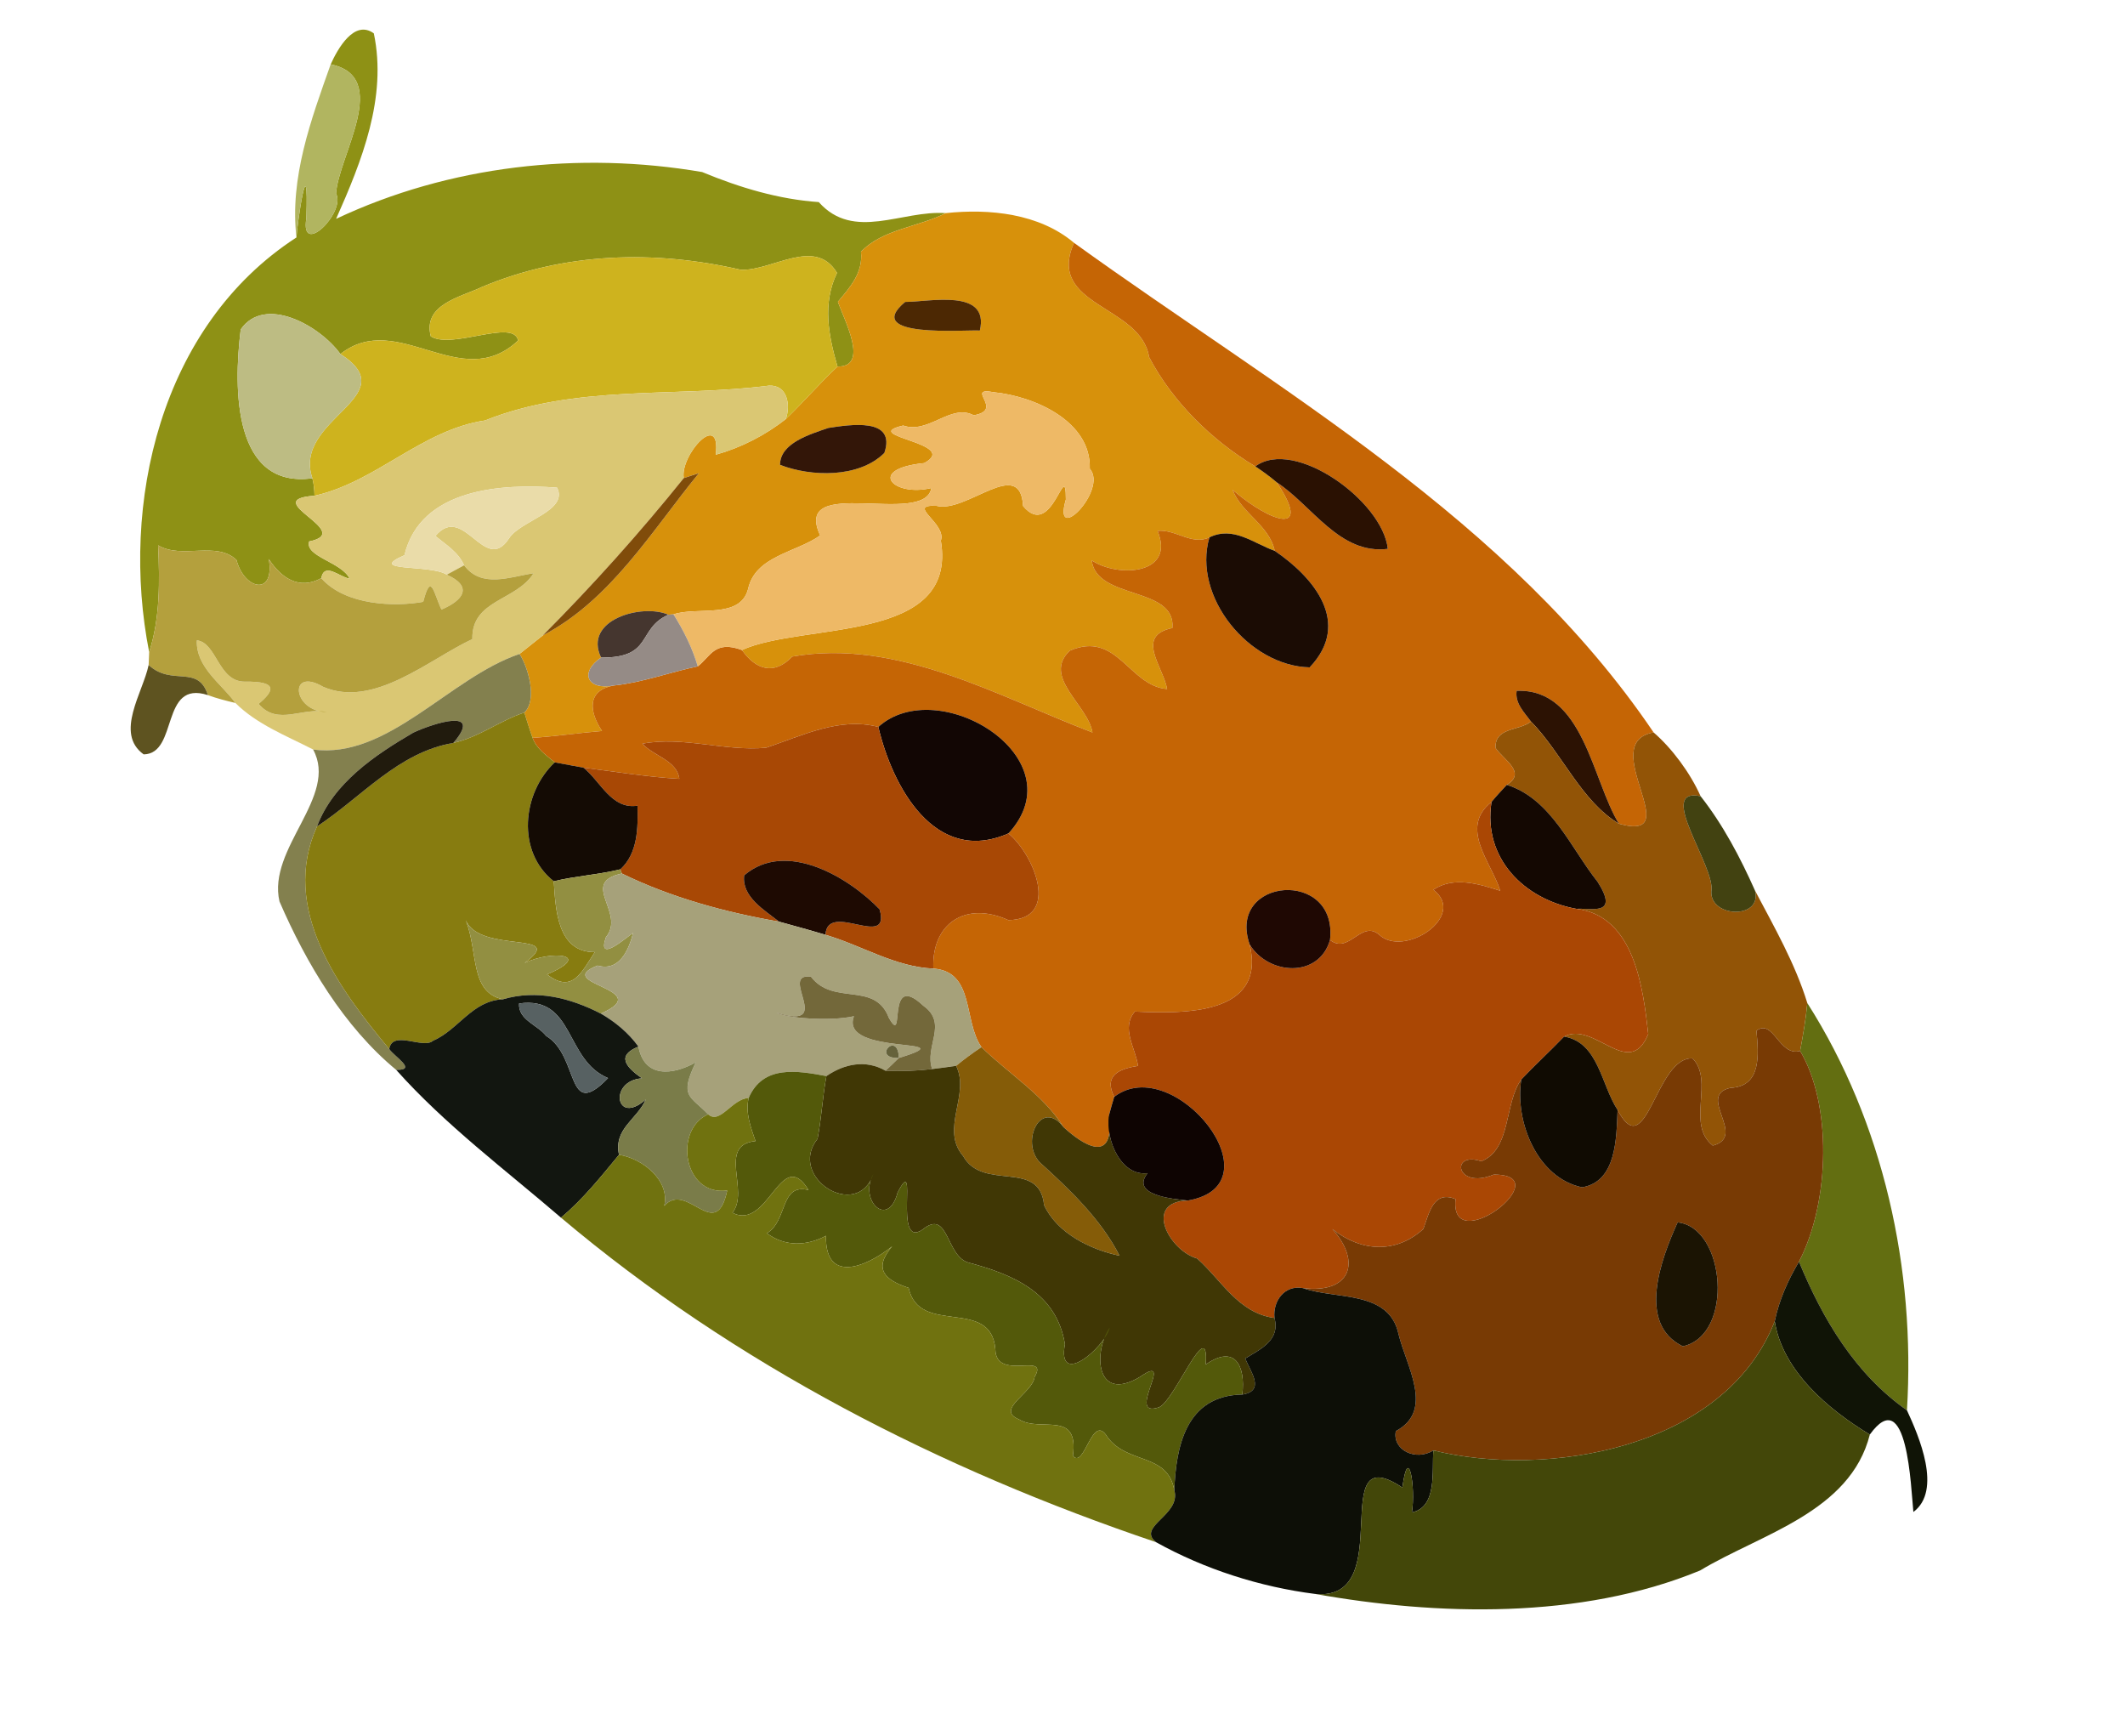
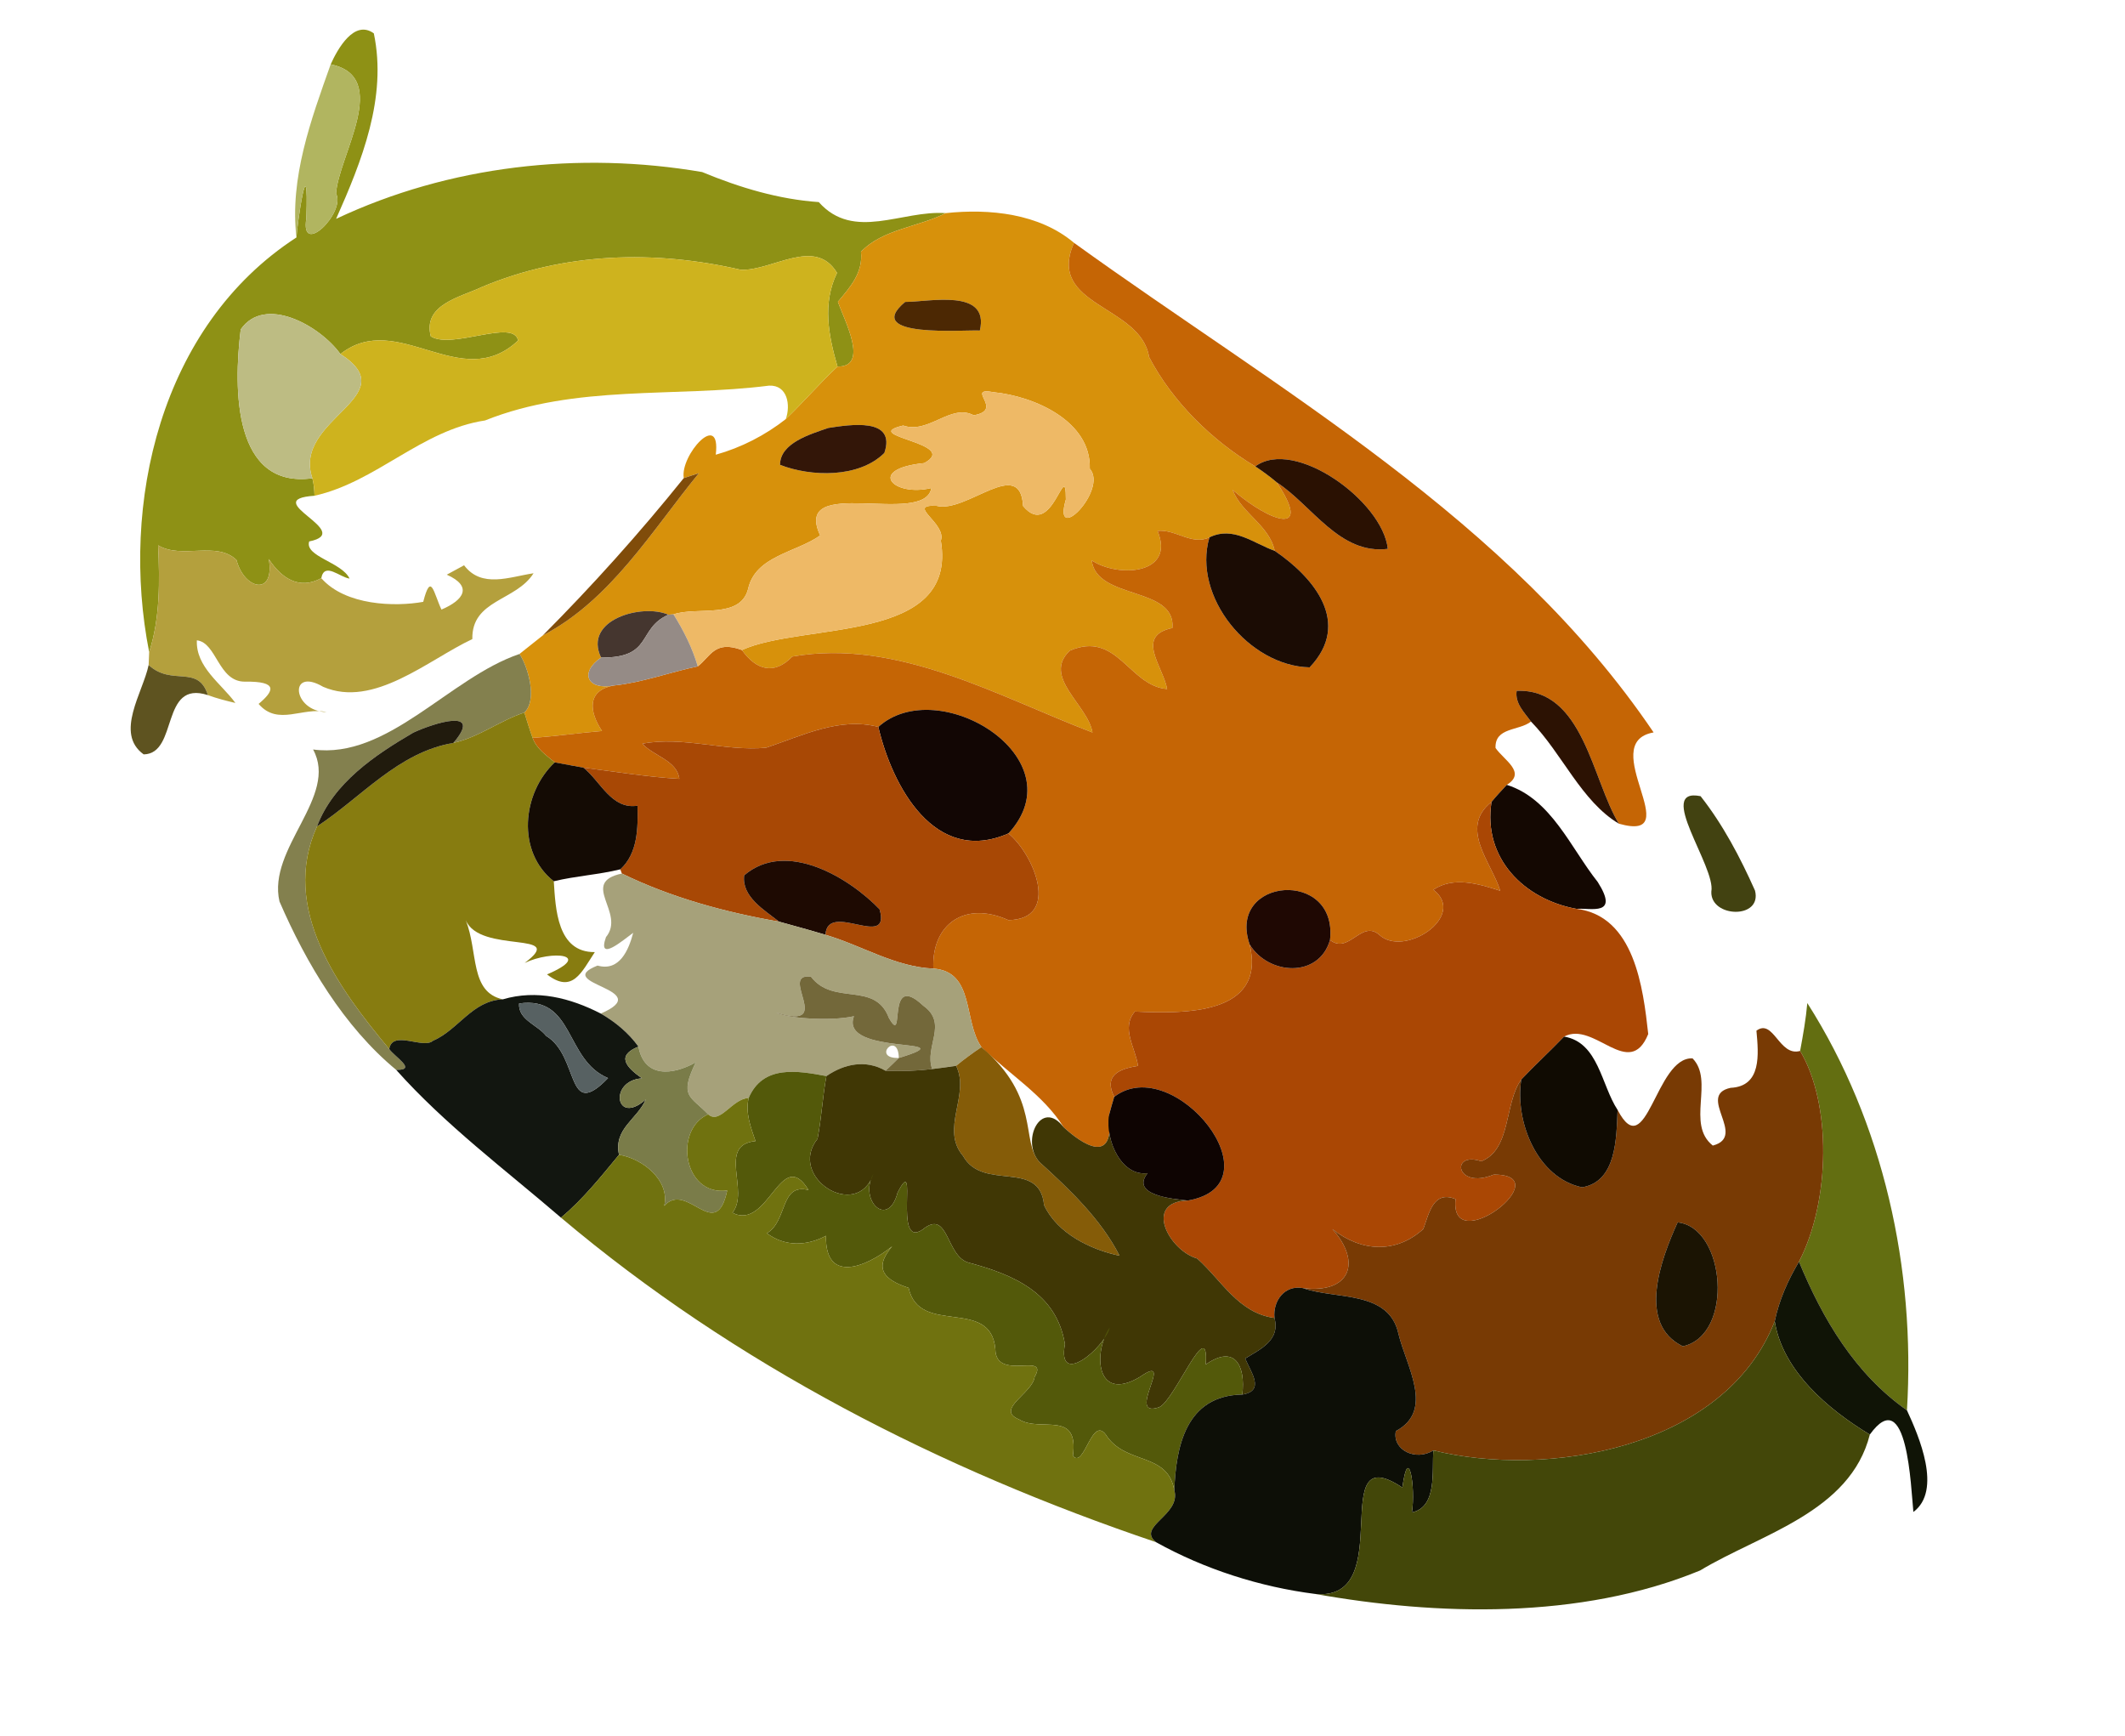
<svg xmlns="http://www.w3.org/2000/svg" width="360pt" height="294pt" viewBox="0 0 360 294" version="1.1">
  <g id="#8e9115fd">
    <path fill="#8e9115" opacity="1.00" d=" M 56.02 10.90 C 57.20 8.28 60.01 3.25 63.33 5.65 C 65.62 16.52 61.28 27.31 56.94 37.07 C 76.13 28.02 98.11 25.58 118.95 29.14 C 125.38 31.81 131.99 33.77 138.71 34.23 C 144.64 40.90 152.80 35.56 160.22 36.10 C 155.64 38.45 149.49 38.81 145.86 42.65 C 146.23 46.16 144.07 48.61 141.95 51.11 C 143.06 54.32 147.31 62.17 141.88 62.09 C 140.34 56.78 139.31 51.37 141.80 46.22 C 138.08 40.06 130.90 45.88 125.52 45.70 C 110.90 42.32 95.61 42.73 81.62 48.62 C 78.00 50.34 71.59 51.57 72.98 56.97 C 76.56 59.25 87.05 53.92 87.77 57.68 C 78.08 66.82 67.36 52.33 57.67 59.97 C 54.22 55.17 44.86 49.91 40.78 55.80 C 39.51 65.99 39.56 82.82 52.92 81.01 C 53.17 81.98 53.26 82.97 53.28 83.97 C 43.54 84.63 60.38 90.09 52.38 91.71 C 51.58 94.27 57.90 95.21 59.22 98.00 C 57.58 97.80 54.96 95.12 54.43 97.93 C 50.66 99.99 47.63 97.89 45.54 94.69 C 46.61 101.03 41.37 99.89 40.07 94.86 C 36.69 91.57 30.79 94.78 26.79 92.37 C 27.06 98.40 27.14 104.69 25.27 110.45 C 20.34 85.48 27.05 55.25 50.22 40.22 C 50.30 38.33 52.34 23.94 51.90 36.98 C 50.81 43.69 58.64 35.96 56.93 32.79 C 57.30 26.48 66.40 13.00 56.02 10.90 Z" />
  </g>
  <g id="#afb35cf8">
    <path fill="#afb35c" opacity="0.97" d=" M 56.02 10.90 C 66.40 13.00 57.30 26.48 56.93 32.79 C 58.64 35.96 50.81 43.69 51.90 36.98 C 52.34 23.94 50.30 38.33 50.22 40.22 C 49.05 30.13 52.69 20.26 56.02 10.90 Z" />
  </g>
  <g id="#d7910bff">
    <path fill="#d7910b" opacity="1.00" d=" M 160.22 36.10 C 167.60 35.31 176.06 36.15 181.95 41.13 C 177.16 51.90 193.27 51.62 194.67 60.48 C 198.67 68.11 205.37 74.64 212.66 79.00 C 213.91 79.83 215.13 80.71 216.28 81.69 C 222.36 90.71 215.56 88.74 208.83 82.99 C 210.35 86.97 215.03 88.95 215.95 93.30 C 212.36 92.04 208.96 89.04 204.89 91.02 C 201.92 92.44 199.15 89.60 196.10 89.92 C 199.19 97.38 189.35 97.87 184.95 94.92 C 185.76 101.67 199.21 99.25 198.62 106.37 C 192.28 107.68 197.01 112.85 197.73 116.71 C 191.25 116.20 189.28 106.74 181.24 110.21 C 176.50 114.68 184.31 119.39 185.08 124.07 C 169.07 117.96 152.04 108.09 134.22 111.21 C 131.18 114.38 128.11 113.52 125.69 110.10 C 136.18 105.36 162.29 109.08 159.39 91.58 C 160.42 88.62 153.35 85.43 158.65 85.68 C 163.75 86.99 172.87 77.20 173.32 85.71 C 178.28 91.67 180.57 77.19 180.57 84.61 C 178.22 92.63 187.77 82.99 184.62 79.39 C 184.87 71.33 175.23 67.13 168.39 66.44 C 163.26 65.49 170.30 69.43 164.96 70.34 C 161.08 68.28 157.34 73.58 153.01 72.08 C 145.25 73.89 162.88 75.03 156.57 78.44 C 146.71 79.43 151.32 84.24 157.79 82.66 C 156.64 89.32 134.08 80.25 138.95 90.70 C 134.82 93.61 127.96 94.15 126.73 99.79 C 125.37 104.93 118.14 102.70 114.10 104.06 L 113.23 104.12 C 108.79 102.18 98.74 104.96 101.83 111.38 C 98.11 113.93 99.49 116.97 104.02 116.11 C 99.35 116.92 99.82 120.57 101.99 123.82 C 98.06 124.14 94.16 124.72 90.23 124.98 C 89.71 123.57 89.28 122.12 88.83 120.69 C 91.12 118.51 89.41 112.85 88.01 110.77 C 89.34 109.74 90.63 108.66 91.96 107.63 C 103.49 101.61 110.40 89.93 118.40 80.15 C 117.76 80.36 116.48 80.77 115.84 80.98 C 115.17 77.12 122.17 69.32 121.26 77.02 C 125.54 75.83 129.63 73.73 133.12 70.99 C 136.12 68.11 138.84 64.93 141.88 62.09 C 147.31 62.17 143.06 54.32 141.95 51.11 C 144.07 48.61 146.23 46.16 145.86 42.65 C 149.49 38.81 155.64 38.45 160.22 36.10 M 153.34 51.14 C 145.92 57.34 163.48 55.82 166.00 55.99 C 167.69 48.77 157.39 51.15 153.34 51.14 M 140.32 72.49 C 137.26 73.55 132.13 75.04 132.15 78.74 C 137.44 80.78 145.51 81.00 149.82 76.72 C 151.89 70.63 143.95 71.94 140.32 72.49 Z" />
  </g>
  <g id="#c56505fe">
    <path fill="#c56505" opacity="1.00" d=" M 181.95 41.13 C 216.59 66.12 255.68 87.90 280.14 124.06 C 270.22 125.81 286.16 142.86 274.26 139.52 C 269.70 132.08 268.26 116.59 256.94 117.01 C 256.62 119.13 258.23 120.66 259.37 122.22 C 257.33 123.83 253.23 123.15 253.36 126.69 C 254.76 128.74 258.67 130.83 255.27 132.94 C 254.39 133.89 253.50 134.83 252.68 135.83 C 247.12 140.25 252.68 146.08 254.16 150.88 C 250.52 149.72 246.29 148.40 242.83 150.70 C 248.66 155.19 237.81 162.31 233.63 158.31 C 230.63 155.76 228.48 161.74 225.32 159.21 C 226.69 147.07 207.77 148.60 211.71 159.98 C 214.58 171.98 200.54 171.72 192.26 171.34 C 189.84 174.17 192.39 177.49 192.79 180.55 C 189.53 181.03 186.95 182.21 188.76 185.78 C 188.45 186.81 188.15 187.85 187.88 188.89 C 188.90 197.55 183.30 193.79 180.19 190.93 C 176.79 185.46 170.94 181.94 166.27 177.36 C 163.16 172.93 165.17 164.58 158.12 164.06 C 157.80 156.58 163.43 152.51 170.83 155.85 C 179.78 155.72 175.14 144.68 170.84 141.17 C 182.61 128.38 158.93 113.97 148.80 123.13 C 142.25 121.39 135.85 124.63 129.79 126.65 C 122.80 127.31 115.68 124.65 108.83 125.97 C 110.75 128.09 114.69 128.79 115.09 131.92 C 109.65 131.61 104.25 130.70 98.84 130.03 C 97.22 129.74 95.60 129.43 93.98 129.13 C 92.55 127.94 90.88 126.82 90.23 124.98 C 94.16 124.72 98.06 124.14 101.99 123.82 C 99.82 120.57 99.35 116.92 104.02 116.11 C 108.88 115.60 113.45 113.86 118.21 112.87 C 120.37 111.21 121.07 108.38 125.69 110.10 C 128.11 113.52 131.18 114.38 134.22 111.21 C 152.04 108.09 169.07 117.96 185.08 124.07 C 184.31 119.39 176.50 114.68 181.24 110.21 C 189.28 106.74 191.25 116.20 197.73 116.71 C 197.01 112.85 192.28 107.68 198.62 106.37 C 199.21 99.25 185.76 101.67 184.95 94.92 C 189.35 97.87 199.19 97.38 196.10 89.92 C 199.15 89.60 201.92 92.44 204.89 91.02 C 201.95 101.08 211.63 112.82 221.87 113.04 C 229.07 105.48 222.54 97.78 215.95 93.30 C 215.03 88.95 210.35 86.97 208.83 82.99 C 215.56 88.74 222.36 90.71 216.28 81.69 C 222.31 85.62 226.95 93.99 235.11 92.97 C 234.27 84.89 219.31 74.07 212.66 79.00 C 205.37 74.64 198.67 68.11 194.67 60.48 C 193.27 51.62 177.16 51.90 181.95 41.13 Z" />
  </g>
  <g id="#ceb31eff">
    <path fill="#ceb31e" opacity="1.00" d=" M 81.62 48.62 C 95.61 42.73 110.90 42.32 125.52 45.70 C 130.90 45.88 138.08 40.06 141.80 46.22 C 139.31 51.37 140.34 56.78 141.88 62.09 C 138.84 64.93 136.12 68.11 133.12 70.99 C 133.97 68.64 133.42 65.18 130.29 65.32 C 114.21 67.36 97.56 65.07 82.17 71.22 C 71.41 72.83 63.76 81.63 53.28 83.97 C 53.26 82.97 53.17 81.98 52.92 81.01 C 49.45 70.89 68.91 67.22 57.67 59.97 C 67.36 52.33 78.08 66.82 87.77 57.68 C 87.05 53.92 76.56 59.25 72.98 56.97 C 71.59 51.57 78.00 50.34 81.62 48.62 Z" />
  </g>
  <g id="#4c2803ff">
    <path fill="#4c2803" opacity="1.00" d=" M 153.34 51.14 C 157.39 51.15 167.69 48.77 166.00 55.99 C 163.48 55.82 145.92 57.34 153.34 51.14 Z" />
  </g>
  <g id="#bdbc83ff">
    <path fill="#bdbc83" opacity="1.00" d=" M 40.78 55.80 C 44.86 49.91 54.22 55.17 57.67 59.97 C 68.91 67.22 49.45 70.89 52.92 81.01 C 39.56 82.82 39.51 65.99 40.78 55.80 Z" />
  </g>
  <g id="#dac773ff">
-     <path fill="#dac773" opacity="1.00" d=" M 130.29 65.32 C 133.42 65.18 133.97 68.64 133.12 70.99 C 129.63 73.73 125.54 75.83 121.26 77.02 C 122.17 69.32 115.17 77.12 115.84 80.98 C 108.35 90.29 100.39 99.16 91.96 107.63 C 90.63 108.66 89.34 109.74 88.01 110.77 C 76.10 114.81 65.71 128.66 53.04 126.95 C 48.53 124.63 43.50 122.69 39.88 119.07 C 37.48 115.78 33.16 113.00 33.35 108.46 C 36.73 108.84 36.95 115.46 41.46 115.46 C 47.28 115.37 46.38 117.08 43.81 119.23 C 47.09 123.05 51.30 119.67 55.34 120.62 C 49.49 120.48 48.88 112.89 54.74 116.33 C 63.30 120.03 72.57 111.74 80.02 108.25 C 79.88 101.55 87.43 101.82 90.39 97.10 C 86.32 97.71 81.60 99.70 78.62 95.75 C 77.65 93.52 75.56 92.27 73.76 90.79 C 78.58 85.05 82.11 97.48 86.23 91.20 C 88.10 88.19 96.35 86.57 94.38 82.60 C 85.07 81.89 71.24 82.69 68.52 94.04 C 61.85 96.95 72.90 95.53 75.69 97.34 C 80.10 99.31 78.61 101.63 74.79 103.25 C 73.45 100.43 73.03 96.78 71.70 101.94 C 66.96 102.80 58.53 102.60 54.43 97.93 C 54.96 95.12 57.58 97.80 59.22 98.00 C 57.90 95.21 51.58 94.27 52.38 91.71 C 60.38 90.09 43.54 84.63 53.28 83.97 C 63.76 81.63 71.41 72.83 82.17 71.22 C 97.56 65.07 114.21 67.36 130.29 65.32 Z" />
-   </g>
+     </g>
  <g id="#eeb966ff">
    <path fill="#eeb966" opacity="1.00" d=" M 164.96 70.34 C 170.30 69.43 163.26 65.49 168.39 66.44 C 175.23 67.13 184.87 71.33 184.62 79.39 C 187.77 82.99 178.22 92.63 180.57 84.61 C 180.57 77.19 178.28 91.67 173.32 85.71 C 172.87 77.20 163.75 86.99 158.65 85.68 C 153.35 85.43 160.42 88.62 159.39 91.58 C 162.29 109.08 136.18 105.36 125.69 110.10 C 121.07 108.38 120.37 111.21 118.21 112.87 C 117.29 109.74 115.82 106.81 114.10 104.06 C 118.14 102.70 125.37 104.93 126.73 99.79 C 127.96 94.15 134.82 93.61 138.95 90.70 C 134.08 80.25 156.64 89.32 157.79 82.66 C 151.32 84.24 146.71 79.43 156.57 78.44 C 162.88 75.03 145.25 73.89 153.01 72.08 C 157.34 73.58 161.08 68.28 164.96 70.34 Z" />
  </g>
  <g id="#331608ff">
    <path fill="#331608" opacity="1.00" d=" M 140.32 72.49 C 143.95 71.94 151.89 70.63 149.82 76.72 C 145.51 81.00 137.44 80.78 132.15 78.74 C 132.13 75.04 137.26 73.55 140.32 72.49 Z" />
  </g>
  <g id="#2a1102ff">
    <path fill="#2a1102" opacity="1.00" d=" M 212.66 79.00 C 219.31 74.07 234.27 84.89 235.11 92.97 C 226.95 93.99 222.31 85.62 216.28 81.69 C 215.13 80.71 213.91 79.83 212.66 79.00 Z" />
  </g>
  <g id="#804c0aff">
    <path fill="#804c0a" opacity="1.00" d=" M 115.84 80.98 C 116.48 80.77 117.76 80.36 118.40 80.15 C 110.40 89.93 103.49 101.61 91.96 107.63 C 100.39 99.16 108.35 90.29 115.84 80.98 Z" />
  </g>
  <g id="#eadca9ff">
-     <path fill="#eadca9" opacity="1.00" d=" M 68.52 94.04 C 71.24 82.69 85.07 81.89 94.38 82.60 C 96.35 86.57 88.10 88.19 86.23 91.20 C 82.11 97.48 78.58 85.05 73.76 90.79 C 75.56 92.27 77.65 93.52 78.62 95.75 C 77.88 96.15 76.42 96.94 75.69 97.34 C 72.90 95.53 61.85 96.95 68.52 94.04 Z" />
-   </g>
+     </g>
  <g id="#1b0c04ff">
    <path fill="#1b0c04" opacity="1.00" d=" M 204.89 91.02 C 208.96 89.04 212.36 92.04 215.95 93.30 C 222.54 97.78 229.07 105.48 221.87 113.04 C 211.63 112.82 201.95 101.08 204.89 91.02 Z" />
  </g>
  <g id="#b4a03dff">
    <path fill="#b4a03d" opacity="1.00" d=" M 26.79 92.37 C 30.79 94.78 36.69 91.57 40.07 94.86 C 41.37 99.89 46.61 101.03 45.54 94.69 C 47.63 97.89 50.66 99.99 54.43 97.93 C 58.53 102.60 66.96 102.80 71.70 101.94 C 73.03 96.78 73.45 100.43 74.79 103.25 C 78.61 101.63 80.10 99.31 75.69 97.34 C 76.42 96.94 77.88 96.15 78.62 95.75 C 81.60 99.70 86.32 97.71 90.39 97.10 C 87.43 101.82 79.88 101.55 80.02 108.25 C 72.57 111.74 63.30 120.03 54.74 116.33 C 48.88 112.89 49.49 120.48 55.34 120.62 C 51.30 119.67 47.09 123.05 43.81 119.23 C 46.38 117.08 47.28 115.37 41.46 115.46 C 36.95 115.46 36.73 108.84 33.35 108.46 C 33.16 113.00 37.48 115.78 39.88 119.07 C 38.31 118.70 36.73 118.30 35.22 117.74 C 33.56 112.46 29.14 116.31 25.18 112.64 C 25.20 112.09 25.25 111.00 25.27 110.45 C 27.14 104.69 27.06 98.40 26.79 92.37 Z" />
  </g>
  <g id="#45362fff">
    <path fill="#45362f" opacity="1.00" d=" M 101.83 111.38 C 98.74 104.96 108.79 102.18 113.23 104.12 C 107.87 106.51 110.70 111.46 101.83 111.38 Z" />
  </g>
  <g id="#958b86ff">
    <path fill="#958b86" opacity="1.00" d=" M 113.23 104.12 L 114.10 104.06 C 115.82 106.81 117.29 109.74 118.21 112.87 C 113.45 113.86 108.88 115.60 104.02 116.11 C 99.49 116.97 98.11 113.93 101.83 111.38 C 110.70 111.46 107.87 106.51 113.23 104.12 Z" />
  </g>
  <g id="#83804efc">
    <path fill="#83804e" opacity="1.00" d=" M 53.04 126.95 C 65.71 128.66 76.10 114.81 88.01 110.77 C 89.41 112.85 91.12 118.51 88.83 120.69 C 84.67 122.06 81.13 124.88 76.81 125.84 C 81.96 119.80 73.54 122.46 70.01 124.10 C 63.50 127.91 56.48 132.61 53.70 139.99 C 47.39 153.91 57.38 167.44 65.94 177.68 C 66.79 178.97 70.79 181.31 67.11 181.21 C 58.27 173.91 51.88 163.16 47.35 152.70 C 45.24 143.66 57.41 134.91 53.04 126.95 Z" />
  </g>
  <g id="#564b15f1">
    <path fill="#564b15" opacity="0.95" d=" M 25.18 112.64 C 29.14 116.31 33.56 112.46 35.22 117.74 C 27.12 115.11 30.26 127.68 24.34 127.78 C 19.38 124.21 24.22 117.30 25.18 112.64 Z" />
  </g>
  <g id="#2c1203ff">
    <path fill="#2c1203" opacity="1.00" d=" M 256.94 117.01 C 268.26 116.59 269.70 132.08 274.26 139.52 C 267.87 135.70 264.65 127.61 259.37 122.22 C 258.23 120.66 256.62 119.13 256.94 117.01 Z" />
  </g>
  <g id="#120604ff">
    <path fill="#120604" opacity="1.00" d=" M 148.80 123.13 C 158.93 113.97 182.61 128.38 170.84 141.17 C 158.31 146.65 151.13 133.08 148.80 123.13 Z" />
  </g>
  <g id="#877c10ff">
    <path fill="#877c10" opacity="1.00" d=" M 76.81 125.84 C 81.13 124.88 84.67 122.06 88.83 120.69 C 89.28 122.12 89.71 123.57 90.23 124.98 C 90.88 126.82 92.55 127.94 93.98 129.13 C 88.41 134.37 87.50 144.32 93.82 149.27 C 94.12 153.88 94.37 161.34 100.77 161.27 C 98.49 164.72 96.98 168.37 92.67 165.05 C 100.63 161.65 93.52 160.89 88.88 163.11 C 96.36 157.55 81.30 161.66 78.90 155.85 C 81.04 161.24 79.55 168.06 85.19 169.27 C 80.01 169.47 77.66 174.44 73.35 176.29 C 71.69 177.76 66.47 174.38 65.94 177.68 C 57.38 167.44 47.39 153.91 53.70 139.99 C 61.23 135.06 67.45 127.42 76.81 125.84 Z" />
  </g>
  <g id="#211b0dff">
    <path fill="#211b0d" opacity="1.00" d=" M 70.01 124.10 C 73.54 122.46 81.96 119.80 76.81 125.84 C 67.45 127.42 61.23 135.06 53.70 139.99 C 56.48 132.61 63.50 127.91 70.01 124.10 Z" />
  </g>
  <g id="#a84805ff">
    <path fill="#a84805" opacity="1.00" d=" M 129.79 126.65 C 135.85 124.63 142.25 121.39 148.80 123.13 C 151.13 133.08 158.31 146.65 170.84 141.17 C 175.14 144.68 179.78 155.72 170.83 155.85 C 163.43 152.51 157.80 156.58 158.12 164.06 C 151.63 163.79 145.97 160.13 139.84 158.34 C 140.17 152.48 151.01 161.02 149.01 154.02 C 143.95 148.74 133.22 142.13 126.07 148.27 C 125.62 151.88 129.49 154.15 131.98 156.11 C 122.81 154.51 113.74 152.05 105.35 147.96 L 105.09 147.25 C 108.07 144.52 108.09 140.24 108.00 136.47 C 103.60 137.16 101.76 132.35 98.84 130.03 C 104.25 130.70 109.65 131.61 115.09 131.92 C 114.69 128.79 110.75 128.09 108.83 125.97 C 115.68 124.65 122.80 127.31 129.79 126.65 Z" />
  </g>
  <g id="#925406fe">
-     <path fill="#925406" opacity="1.00" d=" M 259.37 122.22 C 264.65 127.61 267.87 135.70 274.26 139.52 C 286.16 142.86 270.22 125.81 280.14 124.06 C 283.26 126.76 286.34 130.90 288.10 134.86 C 280.38 133.28 290.72 146.85 289.92 151.02 C 289.73 155.46 298.57 155.77 297.32 150.85 C 300.58 157.03 304.12 163.20 306.18 169.90 C 305.94 172.62 305.46 175.32 304.96 178.01 C 301.40 179.03 300.47 172.45 297.56 174.58 C 297.92 178.56 298.48 184.01 293.18 184.26 C 287.30 185.53 296.09 192.48 290.17 194.04 C 285.59 190.42 290.46 183.07 286.74 179.27 C 280.45 178.95 278.97 197.44 274.04 188.00 C 271.26 183.80 270.82 176.56 264.98 175.58 C 270.08 172.85 276.00 183.07 279.23 175.15 C 278.37 167.36 276.90 155.14 267.06 153.94 C 269.54 153.76 274.39 155.25 270.67 149.39 C 266.10 143.65 262.80 135.31 255.27 132.94 C 258.67 130.83 254.76 128.74 253.36 126.69 C 253.23 123.15 257.33 123.83 259.37 122.22 Z" />
-   </g>
+     </g>
  <g id="#140b04ff">
    <path fill="#140b04" opacity="1.00" d=" M 93.98 129.13 C 95.60 129.43 97.22 129.74 98.84 130.03 C 101.76 132.35 103.60 137.16 108.00 136.47 C 108.09 140.24 108.07 144.52 105.09 147.25 C 101.38 148.16 97.54 148.37 93.82 149.27 C 87.50 144.32 88.41 134.37 93.98 129.13 Z" />
  </g>
  <g id="#140802ff">
    <path fill="#140802" opacity="1.00" d=" M 255.27 132.94 C 262.80 135.31 266.10 143.65 270.67 149.39 C 274.39 155.25 269.54 153.76 267.06 153.94 C 258.24 152.34 251.18 145.39 252.68 135.83 C 253.50 134.83 254.39 133.89 255.27 132.94 Z" />
  </g>
  <g id="#3f3f0dfa">
    <path fill="#3f3f0d" opacity="0.98" d=" M 289.92 151.02 C 290.72 146.85 280.38 133.28 288.10 134.86 C 291.90 139.69 294.82 145.24 297.32 150.85 C 298.57 155.77 289.73 155.46 289.92 151.02 Z" />
  </g>
  <g id="#aa4704ff">
    <path fill="#aa4704" opacity="1.00" d=" M 254.16 150.88 C 252.68 146.08 247.12 140.25 252.68 135.83 C 251.18 145.39 258.24 152.34 267.06 153.94 C 276.90 155.14 278.37 167.36 279.23 175.15 C 276.00 183.07 270.08 172.85 264.98 175.58 C 262.60 178.05 260.07 180.37 257.72 182.85 C 254.81 186.88 256.07 194.66 250.95 196.70 C 245.63 194.91 246.62 201.60 253.04 198.96 C 264.42 198.87 245.49 213.40 246.59 203.11 C 242.83 201.55 242.09 205.54 241.13 208.17 C 236.49 212.37 230.63 212.07 225.72 208.18 C 230.77 213.84 228.70 219.18 220.72 218.18 C 217.62 217.62 215.62 220.35 215.91 223.24 C 209.80 222.43 206.95 216.85 202.81 213.17 C 198.03 211.79 193.66 203.54 201.23 203.35 C 216.93 200.65 198.87 178.08 188.76 185.78 C 186.95 182.21 189.53 181.03 192.79 180.55 C 192.39 177.49 189.84 174.17 192.26 171.34 C 200.54 171.72 214.58 171.98 211.71 159.98 C 214.89 165.17 223.43 165.75 225.32 159.21 C 228.48 161.74 230.63 155.76 233.63 158.31 C 237.81 162.31 248.66 155.19 242.83 150.70 C 246.29 148.40 250.52 149.72 254.16 150.88 Z" />
  </g>
  <g id="#1e0a02ff">
    <path fill="#1e0a02" opacity="1.00" d=" M 126.07 148.27 C 133.22 142.13 143.95 148.74 149.01 154.02 C 151.01 161.02 140.17 152.48 139.84 158.34 C 137.23 157.55 134.60 156.84 131.98 156.11 C 129.49 154.15 125.62 151.88 126.07 148.27 Z" />
  </g>
  <g id="#928f41ff">
-     <path fill="#928f41" opacity="1.00" d=" M 93.82 149.27 C 97.54 148.37 101.38 148.16 105.09 147.25 L 105.35 147.96 C 98.08 149.52 106.07 154.60 102.66 158.73 C 101.10 163.15 105.69 159.13 107.27 158.00 C 106.50 160.95 104.93 164.60 101.23 163.55 C 93.30 166.69 111.44 167.51 101.78 171.68 C 96.61 169.03 90.92 167.57 85.19 169.27 C 79.55 168.06 81.04 161.24 78.90 155.85 C 81.30 161.66 96.36 157.55 88.88 163.11 C 93.52 160.89 100.63 161.65 92.67 165.05 C 96.98 168.37 98.49 164.72 100.77 161.27 C 94.37 161.34 94.12 153.88 93.82 149.27 Z" />
-   </g>
+     </g>
  <g id="#a6a17aff">
    <path fill="#a6a17a" opacity="1.00" d=" M 105.35 147.96 C 113.74 152.05 122.81 154.51 131.98 156.11 C 134.60 156.84 137.23 157.55 139.84 158.34 C 145.97 160.13 151.63 163.79 158.12 164.06 C 165.17 164.58 163.16 172.93 166.27 177.36 C 164.79 178.35 163.36 179.40 161.98 180.53 C 160.63 180.74 159.27 180.92 157.92 181.08 C 156.55 177.24 160.68 173.38 156.42 170.36 C 149.89 164.22 153.53 177.61 150.58 172.40 C 148.21 166.13 141.17 170.44 137.38 165.43 C 131.73 164.75 141.62 174.69 131.55 171.51 C 132.77 172.40 140.54 173.07 144.67 172.13 C 142.06 179.00 164.40 175.52 152.27 179.20 C 152.18 174.42 147.51 179.34 152.27 179.20 C 151.53 179.93 150.78 180.65 150.02 181.36 C 146.68 179.44 143.05 180.18 140.00 182.27 C 135.08 181.35 129.26 180.33 126.83 185.98 C 124.02 186.10 121.98 190.54 119.97 188.75 C 116.90 185.56 115.05 185.82 117.86 179.95 C 113.93 182.16 109.15 182.61 108.16 177.28 C 106.48 174.95 104.25 173.11 101.78 171.68 C 111.44 167.51 93.30 166.69 101.23 163.55 C 104.93 164.60 106.50 160.95 107.27 158.00 C 105.69 159.13 101.10 163.15 102.66 158.73 C 106.07 154.60 98.08 149.52 105.35 147.96 Z" />
  </g>
  <g id="#1f0803ff">
    <path fill="#1f0803" opacity="1.00" d=" M 211.71 159.98 C 207.77 148.60 226.69 147.07 225.32 159.21 C 223.43 165.75 214.89 165.17 211.71 159.98 Z" />
  </g>
  <g id="#73683aff">
    <path fill="#73683a" opacity="1.00" d=" M 131.55 171.51 C 141.62 174.69 131.73 164.75 137.38 165.43 C 141.17 170.44 148.21 166.13 150.58 172.40 C 153.53 177.61 149.89 164.22 156.42 170.36 C 160.68 173.38 156.55 177.24 157.92 181.08 C 155.30 181.39 152.64 181.48 150.02 181.36 C 150.78 180.65 151.53 179.93 152.27 179.20 C 164.40 175.52 142.06 179.00 144.67 172.13 C 140.54 173.07 132.77 172.40 131.55 171.51 Z" />
  </g>
  <g id="#121610fe">
    <path fill="#121610" opacity="1.00" d=" M 85.19 169.27 C 90.92 167.57 96.61 169.03 101.78 171.68 C 104.25 173.11 106.48 174.95 108.16 177.28 C 104.46 178.77 105.90 180.64 108.76 182.65 C 103.07 183.04 104.28 190.79 109.40 186.23 C 107.97 189.58 103.91 191.18 104.87 195.60 C 101.80 199.32 98.76 203.13 95.04 206.25 C 85.59 198.12 75.40 190.51 67.11 181.21 C 70.79 181.31 66.79 178.97 65.94 177.68 C 66.47 174.38 71.69 177.76 73.35 176.29 C 77.66 174.44 80.01 169.47 85.19 169.27 M 87.94 169.97 C 87.77 172.76 91.06 173.57 92.52 175.46 C 98.24 178.92 95.82 190.04 103.01 182.61 C 95.62 179.52 97.37 168.65 87.94 169.97 Z" />
  </g>
  <g id="#576162ff">
    <path fill="#576162" opacity="1.00" d=" M 87.94 169.97 C 97.37 168.65 95.62 179.52 103.01 182.61 C 95.82 190.04 98.24 178.92 92.52 175.46 C 91.06 173.57 87.77 172.76 87.94 169.97 Z" />
  </g>
  <g id="#636e11fb">
    <path fill="#636e11" opacity="1.00" d=" M 306.18 169.90 C 319.10 190.17 324.53 214.98 323.06 238.88 C 314.27 232.71 308.80 223.45 304.77 213.71 C 310.13 203.36 310.28 186.87 304.96 178.01 C 305.46 175.32 305.94 172.62 306.18 169.90 Z" />
  </g>
  <g id="#783a04ff">
    <path fill="#783a04" opacity="1.00" d=" M 297.56 174.58 C 300.47 172.45 301.40 179.03 304.96 178.01 C 310.28 186.87 310.13 203.36 304.77 213.71 C 302.90 216.85 301.40 220.21 300.66 223.80 C 292.18 245.52 261.83 250.40 242.83 245.67 C 239.87 247.55 235.84 245.62 236.47 242.40 C 243.06 238.91 238.24 231.42 236.93 225.99 C 235.34 218.48 226.26 220.16 220.72 218.18 C 228.70 219.18 230.77 213.84 225.72 208.18 C 230.63 212.07 236.49 212.37 241.13 208.17 C 242.09 205.54 242.83 201.55 246.59 203.11 C 245.49 213.40 264.42 198.87 253.04 198.96 C 246.62 201.60 245.63 194.91 250.95 196.70 C 256.07 194.66 254.81 186.88 257.72 182.85 C 256.61 189.96 260.39 199.51 268.02 201.11 C 273.88 200.15 273.83 192.75 274.04 188.00 C 278.97 197.44 280.45 178.95 286.74 179.27 C 290.46 183.07 285.59 190.42 290.17 194.04 C 296.09 192.48 287.30 185.53 293.18 184.26 C 298.48 184.01 297.92 178.56 297.56 174.58 M 284.21 207.05 C 281.38 213.27 277.28 224.26 285.09 228.04 C 293.81 226.16 292.34 207.88 284.21 207.05 Z" />
  </g>
  <g id="#100b02ff">
    <path fill="#100b02" opacity="1.00" d=" M 257.72 182.85 C 260.07 180.37 262.60 178.05 264.98 175.58 C 270.82 176.56 271.26 183.80 274.04 188.00 C 273.83 192.75 273.88 200.15 268.02 201.11 C 260.39 199.51 256.61 189.96 257.72 182.85 Z" />
  </g>
  <g id="#7a7c49ff">
    <path fill="#7a7c49" opacity="1.00" d=" M 108.16 177.28 C 109.15 182.61 113.93 182.16 117.86 179.95 C 115.05 185.82 116.90 185.56 119.97 188.75 C 114.09 191.31 115.74 202.66 123.20 201.65 C 121.26 210.74 116.40 199.91 112.53 204.25 C 113.54 199.91 108.77 196.19 104.87 195.60 C 103.91 191.18 107.97 189.58 109.40 186.23 C 104.28 190.79 103.07 183.04 108.76 182.65 C 105.90 180.64 104.46 178.77 108.16 177.28 Z" />
  </g>
  <g id="#65623bff">
-     <path fill="#65623b" opacity="1.00" d=" M 152.27 179.20 C 152.18 174.42 147.51 179.34 152.27 179.20 Z" />
-   </g>
+     </g>
  <g id="#855c08ff">
-     <path fill="#855c08" opacity="1.00" d=" M 161.98 180.53 C 163.36 179.40 164.79 178.35 166.27 177.36 C 170.94 181.94 176.79 185.46 180.19 190.93 C 176.39 185.96 172.84 193.30 176.12 196.85 C 181.24 201.50 186.51 206.51 189.67 212.70 C 184.70 211.65 179.10 208.90 176.88 204.13 C 176.12 196.25 166.57 201.89 163.16 195.81 C 159.23 191.18 164.40 185.47 161.98 180.53 Z" />
+     <path fill="#855c08" opacity="1.00" d=" M 161.98 180.53 C 163.36 179.40 164.79 178.35 166.27 177.36 C 176.39 185.96 172.84 193.30 176.12 196.85 C 181.24 201.50 186.51 206.51 189.67 212.70 C 184.70 211.65 179.10 208.90 176.88 204.13 C 176.12 196.25 166.57 201.89 163.16 195.81 C 159.23 191.18 164.40 185.47 161.98 180.53 Z" />
  </g>
  <g id="#403705ff">
    <path fill="#403705" opacity="1.00" d=" M 140.00 182.27 C 143.05 180.18 146.68 179.44 150.02 181.36 C 152.64 181.48 155.30 181.39 157.92 181.08 C 159.27 180.92 160.63 180.74 161.98 180.53 C 164.40 185.47 159.23 191.18 163.16 195.81 C 166.57 201.89 176.12 196.25 176.88 204.13 C 179.10 208.90 184.70 211.65 189.67 212.70 C 186.51 206.51 181.24 201.50 176.12 196.85 C 172.84 193.30 176.39 185.96 180.19 190.93 C 183.30 193.79 188.90 197.55 187.88 188.89 C 187.25 193.47 190.13 199.30 194.42 198.71 C 191.44 202.45 198.72 203.09 201.23 203.35 C 193.66 203.54 198.03 211.79 202.81 213.17 C 206.95 216.85 209.80 222.43 215.91 223.24 C 216.92 227.00 213.57 228.50 210.95 230.11 C 211.89 232.40 214.38 235.59 210.46 236.21 C 211.04 231.30 209.19 227.67 204.26 231.13 C 204.88 222.37 199.03 237.22 196.38 238.36 C 190.47 240.41 199.36 228.87 193.13 233.22 C 185.59 237.73 185.18 228.96 188.01 224.87 C 187.01 228.44 179.04 235.07 180.41 227.67 C 178.99 218.95 171.62 215.90 164.18 213.89 C 160.19 212.92 160.78 204.58 156.28 208.28 C 151.18 211.73 155.77 194.77 152.06 202.02 C 150.43 208.20 145.44 203.30 147.96 198.85 C 145.22 206.93 133.32 199.38 138.50 192.89 C 139.18 189.37 139.35 185.79 140.00 182.27 Z" />
  </g>
  <g id="#53590aff">
    <path fill="#53590a" opacity="1.00" d=" M 126.83 185.98 C 129.26 180.33 135.08 181.35 140.00 182.27 C 139.35 185.79 139.18 189.37 138.50 192.89 C 133.32 199.38 145.22 206.93 147.96 198.85 C 145.44 203.30 150.43 208.20 152.06 202.02 C 155.77 194.77 151.18 211.73 156.28 208.28 C 160.78 204.58 160.19 212.92 164.18 213.89 C 171.62 215.90 178.99 218.95 180.41 227.67 C 179.04 235.07 187.01 228.44 188.01 224.87 C 185.18 228.96 185.59 237.73 193.13 233.22 C 199.36 228.87 190.47 240.41 196.38 238.36 C 199.03 237.22 204.88 222.37 204.26 231.13 C 209.19 227.67 211.04 231.30 210.46 236.21 C 200.85 236.38 199.24 245.10 198.94 252.41 C 197.81 246.03 190.97 248.09 187.58 243.37 C 185.03 239.15 183.74 248.95 181.76 246.60 C 182.83 238.72 176.25 242.70 172.63 240.42 C 168.53 238.74 174.94 235.98 175.27 233.24 C 177.83 228.85 168.67 234.11 168.62 228.51 C 167.84 219.61 155.71 226.41 153.93 218.14 C 149.88 216.82 147.88 214.92 151.14 211.11 C 146.51 214.80 139.76 217.36 139.93 209.32 C 136.69 211.07 132.95 211.19 129.92 208.89 C 133.47 206.80 132.10 200.36 136.97 201.57 C 132.30 193.92 130.18 208.58 124.08 205.42 C 127.06 201.77 121.47 193.92 127.99 193.28 C 127.18 190.92 126.25 188.52 126.83 185.98 Z" />
  </g>
  <g id="#0e0402ff">
    <path fill="#0e0402" opacity="1.00" d=" M 188.76 185.78 C 198.87 178.08 216.93 200.65 201.23 203.35 C 198.72 203.09 191.44 202.45 194.42 198.71 C 190.13 199.30 187.25 193.47 187.88 188.89 C 188.15 187.85 188.45 186.81 188.76 185.78 Z" />
  </g>
  <g id="#70720ffd">
    <path fill="#70720f" opacity="1.00" d=" M 119.97 188.75 C 121.98 190.54 124.02 186.10 126.83 185.98 C 126.25 188.52 127.18 190.92 127.99 193.28 C 121.47 193.92 127.06 201.77 124.08 205.42 C 130.18 208.58 132.30 193.92 136.97 201.57 C 132.10 200.36 133.47 206.80 129.92 208.89 C 132.95 211.19 136.69 211.07 139.93 209.32 C 139.76 217.36 146.51 214.80 151.14 211.11 C 147.88 214.92 149.88 216.82 153.93 218.14 C 155.71 226.41 167.84 219.61 168.62 228.51 C 168.67 234.11 177.83 228.85 175.27 233.24 C 174.94 235.98 168.53 238.74 172.63 240.42 C 176.25 242.70 182.83 238.72 181.76 246.60 C 183.74 248.95 185.03 239.15 187.58 243.37 C 190.97 248.09 197.81 246.03 198.94 252.41 C 200.15 256.63 192.51 258.53 195.83 261.21 C 159.39 248.91 124.55 231.15 95.04 206.25 C 98.76 203.13 101.80 199.32 104.87 195.60 C 108.77 196.19 113.54 199.91 112.53 204.25 C 116.40 199.91 121.26 210.74 123.20 201.65 C 115.74 202.66 114.09 191.31 119.97 188.75 Z" />
  </g>
  <g id="#1b1403ff">
    <path fill="#1b1403" opacity="1.00" d=" M 284.21 207.05 C 292.34 207.88 293.81 226.16 285.09 228.04 C 277.28 224.26 281.38 213.27 284.21 207.05 Z" />
  </g>
  <g id="#101406fc">
    <path fill="#101406" opacity="1.00" d=" M 300.66 223.80 C 301.40 220.21 302.90 216.85 304.77 213.71 C 308.80 223.45 314.27 232.71 323.06 238.88 C 325.08 243.25 329.07 252.44 324.15 256.10 C 323.73 252.09 323.17 234.12 316.77 242.99 C 309.73 238.75 302.00 232.22 300.66 223.80 Z" />
  </g>
  <g id="#0d0f07fe">
    <path fill="#0d0f07" opacity="1.00" d=" M 215.91 223.24 C 215.62 220.35 217.62 217.62 220.72 218.18 C 226.26 220.16 235.34 218.48 236.93 225.99 C 238.24 231.42 243.06 238.91 236.47 242.40 C 235.84 245.62 239.87 247.55 242.83 245.67 C 242.56 249.07 243.53 255.28 239.19 256.18 C 239.86 252.03 238.61 244.21 237.58 251.97 C 224.40 243.16 237.05 271.29 222.83 269.99 C 213.47 268.80 204.09 265.81 195.83 261.21 C 192.51 258.53 200.15 256.63 198.94 252.41 C 199.24 245.10 200.85 236.38 210.46 236.21 C 214.38 235.59 211.89 232.40 210.95 230.11 C 213.57 228.50 216.92 227.00 215.91 223.24 Z" />
  </g>
  <g id="#434709fd">
    <path fill="#434709" opacity="1.00" d=" M 242.83 245.67 C 261.83 250.40 292.18 245.52 300.66 223.80 C 302.00 232.22 309.73 238.75 316.77 242.99 C 313.44 256.16 298.27 259.83 288.02 266.01 C 267.70 274.40 243.31 273.64 222.83 269.99 C 237.05 271.29 224.40 243.16 237.58 251.97 C 238.61 244.21 239.86 252.03 239.19 256.18 C 243.53 255.28 242.56 249.07 242.83 245.67 Z" />
  </g>
</svg>